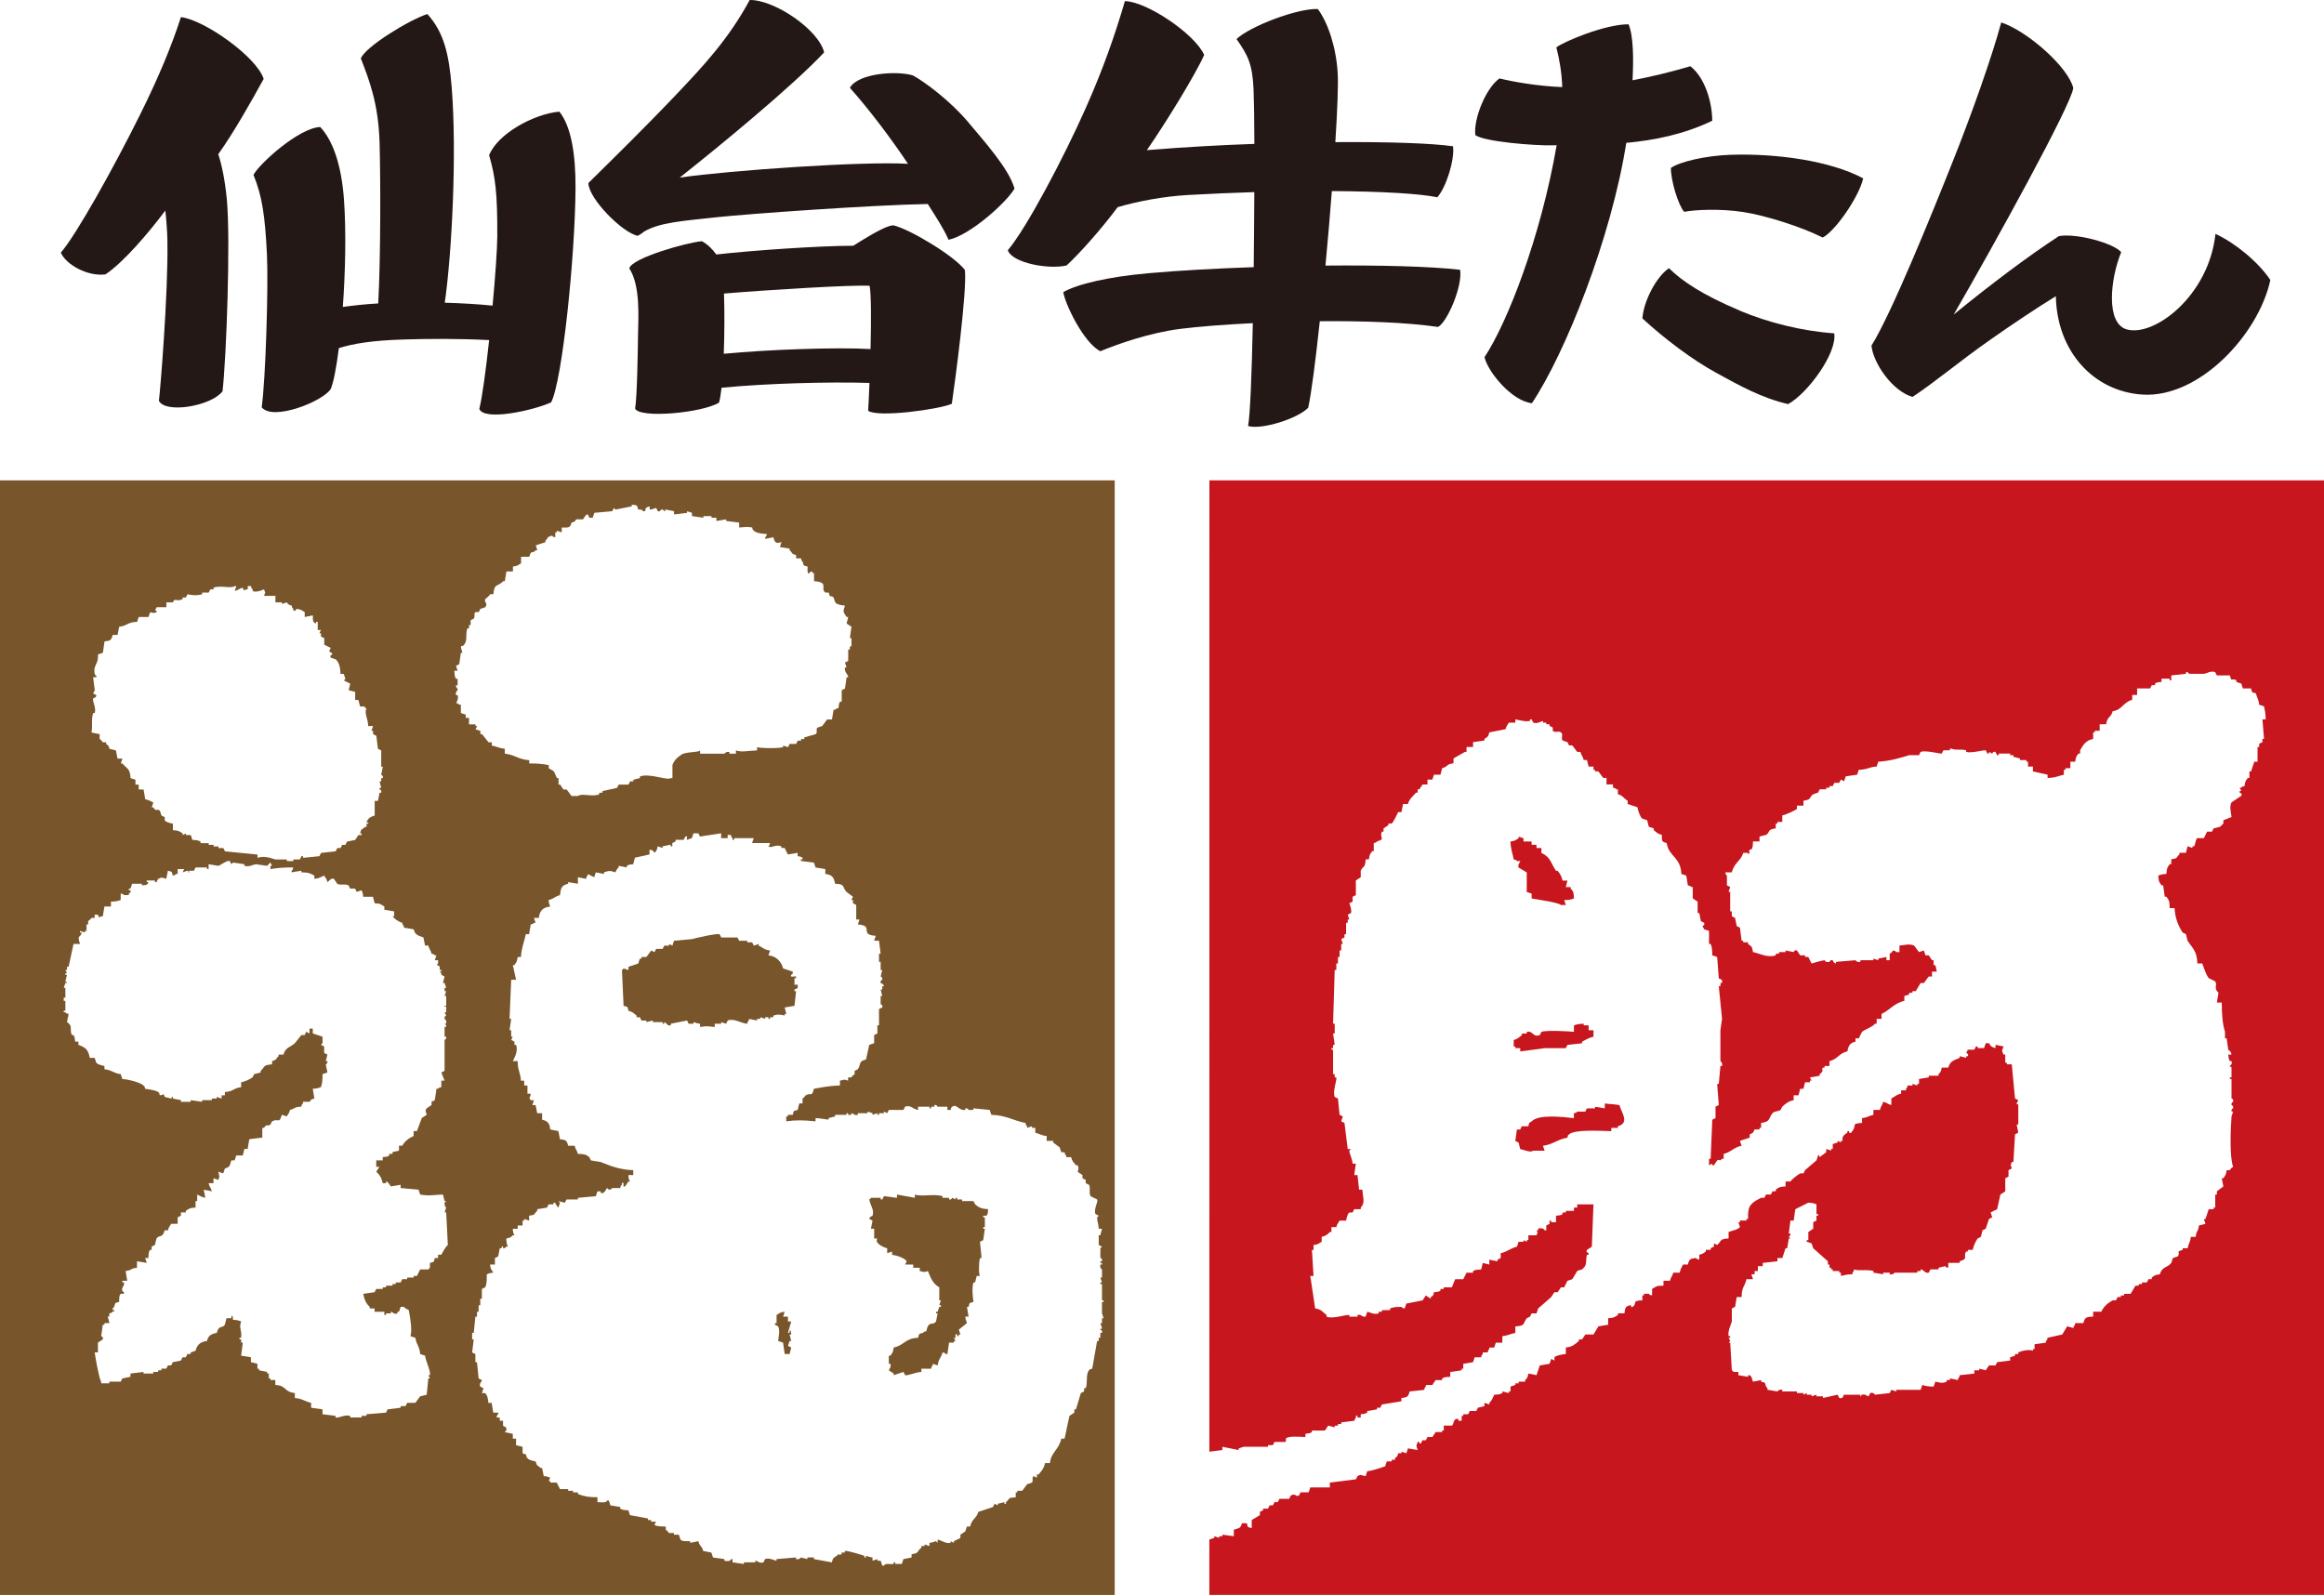
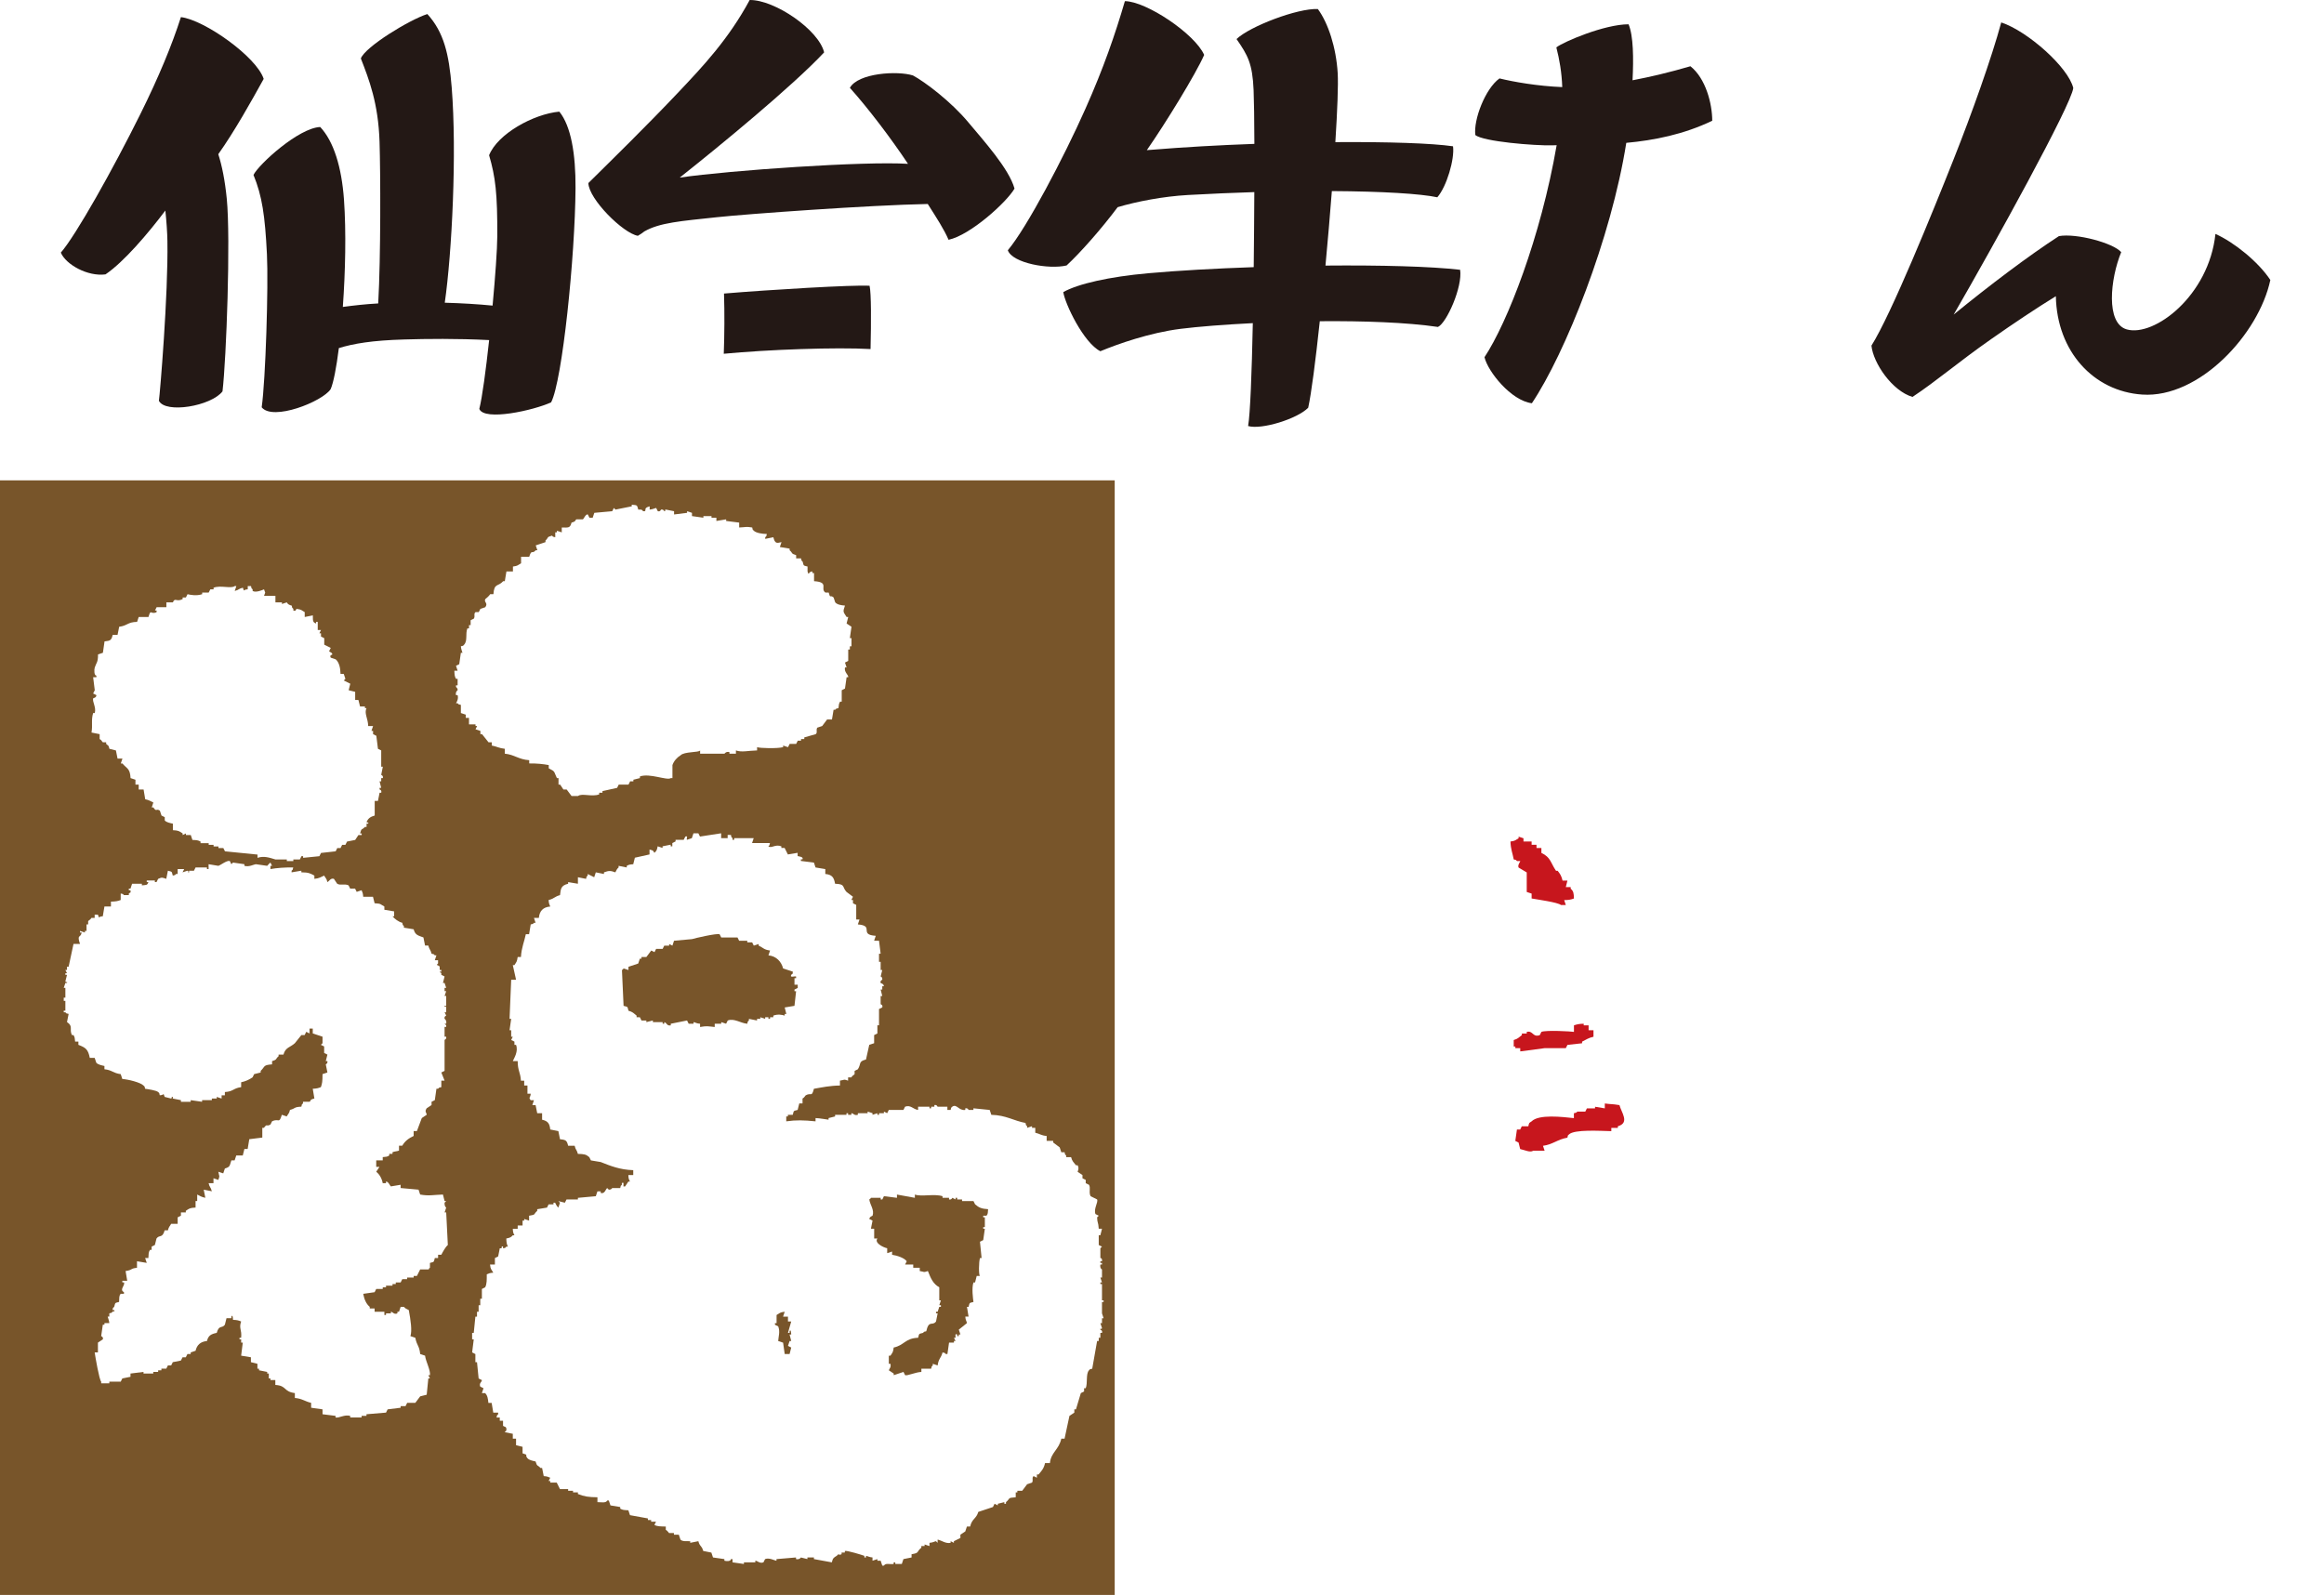
<svg xmlns="http://www.w3.org/2000/svg" id="b" viewBox="0 0 385.51 264.59">
  <g id="c">
    <path d="m251.91,138.8v.27c-.55.31-.49.43-1.35.54.04,1.3.35,1.92.54,2.97.54.16.23-.04.54.27h.54c.07.06-.49.65-.27,1.08.45.27.9.54,1.35.81v3.24c.27.09.54.18.81.27v.81c.93.17,4.37.64,4.86,1.08h.81c-.09-.27-.18-.54-.27-.81.77-.01,1.16-.09,1.62-.27-.03-.89-.07-1.21-.54-1.62v-.27h-.81c.09-.36.18-.72.27-1.08h-.81c-.17-.76-.41-1.12-.81-1.62h-.27c-.9-1.3-.87-2.25-2.43-2.97v-.81h-.81v-.54h-.81v-.54h-1.35v-.54c-.27-.09-.54-.18-.81-.27Z" style="fill:#c7161d; fill-rule:evenodd; stroke-width:0px;" />
    <path d="m251.37,173.89h.81v.54c1.35-.18,2.7-.36,4.05-.54h3.51c.09-.18.18-.36.27-.54.81-.09,1.62-.18,2.43-.27v-.27c.73-.35,1.05-.63,1.89-.81v-1.08h-.81v-.81h-.81v-.27c-.77.01-1.16.1-1.62.27v1.08c-.45-.08-4.61-.32-5.4,0-.09.18-.18.36-.27.54-1.19.43-1.09-.8-2.16-.54v.27h-.81v.27c-.51.37-.63.61-1.35.81v1.08h.27v.27Z" style="fill:#c7161d; fill-rule:evenodd; stroke-width:0px;" />
    <path d="m260.27,188.2c.9-.86,5.16-.58,7.02-.54v-.54h1.08v-.27c2.03-.57.58-2.29.27-3.51-1.35-.22-1.22-.11-2.43-.27v.81c-.54-.09-1.08-.18-1.62-.27v.27h-1.35l-.27.54h-1.35s.03.17-.54.27v.81c-1.9-.2-5.82-.68-7.02.54-.45.31-.38.16-.54.81h-1.08l-.27.54h-.54c-.09.63-.18,1.26-.27,1.89l.54.27c.09.36.18.72.27,1.08.78.17,1.7.63,2.16.27h1.89l-.27-.81c1.6-.2,2.41-1.07,4.05-1.35.16-.54-.04-.23.27-.54Z" style="fill:#c7161d; fill-rule:evenodd; stroke-width:0px;" />
-     <path d="m200.61,79.69h184.91v184.91h-184.91v-9.19c.28-.09.55-.18.82-.27v-.27c.27.09.54.18.81.27v-.27h.54v-.27c.63.09,1.26.18,1.89.27v-1.08c.83-.31,1.08-.13,1.35-1.08h.81c.2.75.07.6.81.81v-1.35c.45-.27.9-.54,1.35-.81v-.54c.18-.09.36-.18.54-.27v-.27h.81c.09-.18.18-.36.27-.54h.54c.09-.18.18-.36.27-.54h.54l.27-.54h1.62c.09-.18.18-.36.27-.54.85-.47.71.25,1.35,0l.27-.54h1.35c.09-.27.18-.54.27-.81h3.24v-.81c1.44-.18,2.88-.36,4.32-.54.09-.18.18-.36.27-.54.7-.37.64-.06,1.35,0l.27-.81c.87-.04,2.97-.81,2.97-.81.09-.27.18-.54.27-.81h.81v-.27h.54v-.27c.4-.36.37-.13.54-.81h.54v-.27c.27.09.54.18.81.27.09-.27.18-.54.27-.81.54.09,1.08.18,1.62.27-.29-.8-.28-.56,0-1.35h.27v.27c.43.06.34-.42.54-.54h.54c.09-.18.18-.36.27-.54h.81l.54-.81h1.08v-.27h.27v-.81h1.35c.36-.19.18-1.34,1.08-1.08v.27h.54v-.81h.27v-.27h.81l.27-.54h1.08c.09-.18.18-.36.27-.54.36-.09.72-.18,1.08-.27v-.54c.27.09.54.18.81.27v-.27c.38-.32.6-.87.81-1.35.7-.02.94-.05,1.35-.27v-.27c.36.09.72.18,1.08.27v-.27h.27v-.81c.27-.09.54-.18.81-.27v-.27h.54v-.27h1.08v-.27c.37-.31.41-.49.54-1.08.45.09.9.18,1.35.27.18-.54.36-1.08.54-1.62.54-.09,1.08-.18,1.62-.27.09-.27.18-.54.27-.81.18.09.36.18.54.27v-.54c.34-.32,1.26-.48,1.89-.54v-1.08c1.14-.12,1.49-.53,2.16-1.08v-.27h.54c.18-.27.36-.54.54-.81h1.35c.27-.45.54-.9.81-1.35.54-.09,1.08-.18,1.62-.27v-1.08c.99-.06,1.05-.17,1.62-.54v-.27h1.08c.09-.92.2-1.24,1.08-1.35.08.09-.05.47.27.27.85-.52-.27-1.02,1.62-1.08v-.81h.27v-.27h.81c.31.31,0,.11.54.27v-1.08c.84-.44.48-.51,1.89-.54v-.81h1.08c.18-.74.35-.62.54-1.35h1.08c.12-.65.31-.85.54-1.35h.81c.2-.87.37-.98,1.35-1.08.31.31,0,.11.54.27v-.81c.62-.15.66-.23,1.08-.54v-.27h.81v-.27c.18-.09.36-.18.54-.27v-.54c.18.09.36.18.54.27.79-.68.31-1.01,1.89-1.08v-1.08c.6-.23,1.51-.35,1.89-.81-.09-.27-.18-.54-.27-.81h.27v-.27h1.08v-.27h.27c-.03-1.06.02-1.93.54-2.43.38-.46,1.09-.8,1.62-1.08h.54l.27-.54h.81c.09-.18.18-.36.27-.54h.54v-.27c.53-.41.66-.48,1.62-.54v-.81h.81c.28-.42,1.18-1.09,1.62-1.35h.54c.09-.18.18-.36.27-.54.63-.54,1.26-1.08,1.89-1.62.09-.27.18-.54.27-.81.32-.21.14.23.27.27.36-.27.72-.54,1.08-.81v-.54l.81.27v-.27h.27v-.81l.81-.27v-.27c.18.09.36.18.54.27v-.27h.27v-.54c.19-.44.42-.57.81-.81v-.27h.27v.27c.53.11.34-.09.54-.27.82-.92-.31-1.25,1.62-1.35v-.81c.96-.08,1.07-.36,1.89-.54v-.81h1.08c.17-.74.35-.62.54-1.35.74.17.61.35,1.35.54v-1.08c.6-.32.81-.63,1.62-.81v-.54h.81v-.27c.31-.31.11,0,.27-.54h.81v-.27c.27.09.54.18.81.27v-.27h.27v-.81c.54-.09,1.08-.18,1.62-.27v-.27h1.62v-.27c.37-.31.41-.49.54-1.08h1.08c.29-1.09.94-1.2,1.89-1.62v-.27c.36.09.72.18,1.08.27v-.27h.27c.21-.4-.27-.54-.27-.54.09-.18.18-.36.27-.54h1.08l.27-.54h.27v.27h1.08c.09-.27.18-.54.27-.81h.54c.31.53.38.63,1.08.81v-.54c.45.09.9.18,1.35.27-.25.69-.39.63,0,1.35h.27v1.35h.27v.27h.81c.18,1.89.36,3.78.54,5.67l.54.27-.27.54c.02.38.17-.1.27.27v3.24h-.27c.09.45.18.9.27,1.35l-.54.27c-.09,1.53-.18,3.06-.27,4.59h-.27c-.3.7-.12.55,0,1.08l-.54.27v1.08c-.18.09-.36.18-.54.27v2.16c-.27.18-.54.36-.81.54-.18.81-.36,1.62-.54,2.43-.36.18-.72.36-1.08.54.09.27.18.54.27.81l-.54.27c-.18.54-.36,1.08-.54,1.62l-.54.27c-.09.36-.18.72-.27,1.08l-.54.27c-.39.6-.64,1.14-.81,1.89h-.81v.27h-.27c-.58.86.46,1.18-1.08,1.62v.27h-1.89v.81c-.54-.16-.23.03-.54-.27-.36.09-.72.18-1.08.27v.27h-1.35l-.27.54c-.64.19-.86-.56-1.35-.54v.27h-.54v.27h-3.78s-.22.39-.81.27v-.27h-1.08v.27c-.54-.09-1.08-.18-1.62-.27v-.27c-1.07-.32-2.44.04-3.24-.27v.27c-.31.31-.11,0-.27.54-.9,0-1.22.14-1.89.27v-.54h-.27v-.27h-1.08v-.27h-.27v-.27h-.27v-.54h-.27v-.54c-.81-.72-1.62-1.44-2.43-2.16-.09-.27-.18-.54-.27-.81-.27-.09-.54-.18-.81-.27v-.27h.27v-1.35c.27-.18.54-.36.81-.54v-1.08l.54-.27v-.81h.27v-.27h-.27v-1.62c-.43-.16-.64-.24-1.35-.27-.72.36-1.44.72-2.16,1.08-.09.63-.18,1.26-.27,1.89h-.54c-.09.72-.18,1.44-.27,2.16h.27v.27l-.27.27.27.27h-.27c-.09.54-.18,1.08-.27,1.62h-.27c-.18.54-.36,1.08-.54,1.62h-.81v.54c-.81.09-1.62.18-2.43.27v.54h-.81v.81h-.54v.54h-.54c.09.27.18.54.27.81h-1.08c-.28,1.29-.78,1.17-.81,2.97h-.81c-.09.54-.18,1.08-.27,1.62-.18.09-.36.18-.54.27v2.16c-.15.52-.7,1.61-.54,2.43h.27v.27h-.27c.09.18.18.36.27.54l-.27.27h.27c.09,1.53.18,3.06.27,4.59.31.23.04-.03.27.27h.81v.54c.54.09,1.08.18,1.62.27v-.27h.27l.27.27.27.81c.45-.09.9-.18,1.35-.27v.27c.75.19.6.07.81.81.31.31.11,0,.27.54.54.09,1.08.18,1.62.27,0,0,.26-.4.81-.27v.27h2.43v.27h1.08v.27c.18-.09.36-.18.54-.27v.27h.81v.27l.81-.27v.27h1.08v.27c.81-.18,1.62-.36,2.43-.54.09.18.18.36.27.54.75.2.6-.45.81-.54h2.7v.27c.38.06-.1-.19.27-.27.64-.14.7.21,1.08.27l.27-.54c.54-.19.81.27.81.27.81-.09,1.62-.18,2.43-.27l.27-.54c.27.09.54.18.81.27v-.27h4.05c.09-.27.18-.54.27-.81.5.19,1.05.27,1.89.27.09-.27.18-.54.27-.81.74.12,1.04.35,1.89,0v-.27h.54v-.27c.45.09.9.18,1.35.27v-.27c.31-.31.11,0,.27-.54l2.43-.27v-.54h.81v-.27c.36.09.72.18,1.08.27.18-.27.36-.54.54-.81h1.08c.09-.18.18-.36.27-.54.72-.09,1.44-.18,2.16-.27v-.54c.27-.09.54-.18.81-.27v-.27h.54v-.27c.72-.33,1.98-.53,2.43-.27v-.27h.27v-.81c.63-.09,1.26-.18,1.89-.27v-.27c.31-.31.11,0,.27-.54.81-.18,1.62-.36,2.43-.54.27-.45.54-.9.81-1.35.36.09.72.18,1.08.27v-.27c.31-.31.11,0,.27-.54h1.35c.22-.95.48-1.05,1.62-1.08v-.81h1.35c.44-.93,1.03-1.4,1.89-1.89h.54c.09-.18.18-.36.27-.54h.54v-.27h.54v-.27h1.08c.27-.45.54-.9.81-1.35h.54v-.27h.54v-.27h.81c.09-.18.18-.36.27-.54h.54v-.27c.48-.37.54-.43,1.35-.54.34-1.31,1.25-1.05,1.89-1.89.09-.27.18-.54.27-.81.27-.09.54-.18.81-.27.54-.78-.49-.7.81-1.08v-.27h.81c.17-.83.43-.93.54-1.89h.81c.13-1.17.38-.71.54-1.89.36-.09.72-.18,1.08-.27-.09-.27-.18-.54-.27-.81h.27c.18-.54.36-1.08.54-1.62h.81v-.27h.27v-2.16h.27v-.54c.36-.27.72-.54,1.08-.81-.09-.45-.18-.9-.27-1.35h.27c.32-.54.43-.49.54-1.35h.54c.22-.36.19-.32.54-.54-.61-1.7-.42-6.12-.27-8.37.09-.27.18-.54.27-.81h-.27c-.05-.47.27-.54.27-.54.07-.46-.27-.54-.27-.54-.07-.44.27-.54.27-.54.08-.56-.27-.54-.27-.54v-3.24h-.27v-.27h.27v-1.62c-.08-.37-.32.11-.27-.27,0,0,.47-.3.27-.81h-.27c-.21-.39-.2-.46-.27-1.08h.54c-.19-.81-.44-.6-.54-.81-.09-.63-.18-1.26-.27-1.89h-.27v-1.08c-.44-1.37-.52-2.97-.54-4.86h-.81c.09-.54.18-1.08.27-1.62-.87-.8-.13-1.16-.54-1.89-.36-.18-.72-.36-1.08-.54-.51-.67-.75-1.63-1.08-2.43h-.81c-.02-2.05-.86-2.58-1.62-3.78-.09-.36-.18-.72-.27-1.08-.18-.09-.36-.18-.54-.27-.74-1.12-1.24-2.34-1.35-4.05h-.81c-.03-1.21-.06-1.21-.54-1.89h-.27c-.09-.63-.18-1.26-.27-1.89h-.27c-.45-.66-.45-.52-.54-1.62.44-.16.64-.24,1.35-.27.05-.99.16-1.05.54-1.62h.27v-.81c1.24-.18.66-.25,1.35-.81v-.27h1.08c.09-.36.18-.72.27-1.08.27.09.54.18.81.27v-.27h.27c.21-.25.22-1.15.54-1.35h1.08c.18-.36.36-.72.54-1.08h.81c.09-.18.18-.36.27-.54.36-.09.72-.18,1.08-.27l.54-.54v-.54c.45-.18.9-.36,1.35-.54-.06-.73-.4-1.71,0-2.43.54-.36,1.08-.72,1.62-1.08.22-.46-.19-.42-.27-.54v-.27h.27c-.09-.18-.18-.36-.27-.54h.27c.31-.31,0-.11.54-.27.1-.84.2-.84.54-1.35h.27v-1.08h.27c.18-.54.36-1.08.54-1.62h.54v-2.43h.27v-.54l.54-.27v-.54h.27l-.27-3.24h.54c0-.97-.14-1.46-.27-2.16l-.81-.27c-.09-.95-.35-1.07-.54-1.89-.74-.19-.6-.08-.81-.81h-1.35c-.09-.27-.18-.54-.27-.81-.27-.09-.54-.18-.81-.27v-.27c-.85-.48-.73.46-1.08-.81h-2.16c-.09-.18-.18-.36-.27-.54-.76-.3-1.35.23-1.89.27h-2.43c-.07-.01-.09-.34-.54-.27v.27c-.81.09-1.62.18-2.43.27v.81h-.27v-.27h-1.35v.54c-.61.08-.71.02-1.08.27v.27h-.54c-.09.18-.18.36-.27.54h-2.16v1.08h-.81v.81c-1.49.38-1.64,1.66-3.24,1.89-.31,1.16-.89.79-1.08,2.16h-1.08v1.08h-.81v.27h-.27v1.08c-1.21.24-1.65.99-2.16,1.89v.54h-.27c-.36.48-.45.53-.54,1.35h-.81v1.08h-.81v.27h-.27v.81c-.98.21-1.34.52-2.7.54v-.54c-.81-.18-1.62-.36-2.43-.54v-.81h-.81v-.81h-.27v-.27h-1.08v-.27c-.36-.09-.72-.18-1.08-.27v-.27h-.54v-.27h-1.89v.27h-.27c-.09-.18-.18-.36-.27-.54-.4-.13-.54.27-.54.27l-.54-.27v.27h-.27c-.09-.18-.18-.36-.27-.54-.26-.08-2.35.52-3.24.27v-.27c-.87-.25-1.85.05-2.43-.27h-.27v.27h-1.08c-.09.18-.18.36-.27.54-.24.08-2.72-.6-3.51-.27-.09.18-.18.36-.27.54h-1.62c-1.52.47-3.2.97-5.13,1.08-.09.27-.18.54-.27.81-1.34.07-1.44.5-2.97.54-.09.27-.18.54-.27.81-.63.09-1.26.18-1.89.27-.09.27-.18.54-.27.81-.18-.09-.36-.18-.54-.27-.09.18-.18.36-.27.54h-.81c-.09.18-.18.36-.27.54h-.54v.27h-.54v.27h-1.08c-.09.18-.18.36-.27.54l-.81.27c-.79.56-.12.85-1.62,1.08v.81h-1.08v.54c-.11.18-1.95,1.03-2.43,1.08v1.08h-.81v.27h-.27v.81c-1.51.17-.87.65-1.62,1.08-.07.04-.93.2-1.08.27v.81h-1.08c-.02.68-.02.96-.27,1.35h-.27c-.3.53.27.31-.27.81v-.27h-.81c-.34,1.29-1.52,1.67-1.89,3.24h-1.08c.1.58.27.52.27.54v1.62c.18.09.36.18.54.27-.09.27-.18.54-.27.81h.27v3.24h.27v.81c.18.09.36.18.54.27.09.45.18.9.27,1.35.18.09.36.18.54.27.09.72.18,1.44.27,2.16h.27v.27h.81v.27c.58.47.66.36.81,1.35.98.17,2.4,1.01,3.78.54v-.27h.54v-.27h1.08v-.27c.45.09.9.18,1.35.27,0,0,.12-.42.54-.27.18.27.36.54.54.81h.81v.27h.54c.18.36.36.72.54,1.08.44-.15,1.7-.48,2.16-.54.16.09.02.41.81.27.04,0,.1-.38.54-.27,0,0,.12.48.54.54v-.27c1.08-.09,2.16-.18,3.24-.27,0,0,.23.4.81.27v-.27h2.16v-.27l.81.27v-.27c.45-.09.9-.18,1.35-.27v.54h.54v-1.08c.36-.22.32-.19.54-.54.54.15.23-.03.54.27h.54v-1.08c.65-.04,1.69-.36,2.43,0,.27.36.54.72.81,1.08.27-.09.54-.18.81-.27.09.27.18.54.27.81h.54c.18.27.36.54.54.81h.27v.81h.27c.17.41.13.74.27,1.08h-.81v.81h-.54c-.27.36-.54.72-.81,1.08h-.54c-.27.45-.54.9-.81,1.35h-.54v.27h-.54v.27c-.27.09-.54.18-.81.27v.81c-1.63.32-2.39,1.51-3.78,2.16v.81h-.81v.81h-.27c-.52.61-1.52.85-2.16,1.35-.18.36-.36.72-.54,1.08h-.54v.54c-.92.22-1.17.69-1.35,1.62-1.4.3-1.57,1.29-2.97,1.62v.81h-.81v.27h-.27c-.42.56.39.35-.54,1.08v.27c-.54.09-1.08.18-1.62.27.09.18.18.36.27.54h-.27v.27h-.81c-.09.36-.18.72-.27,1.08h-.54c-.09.36-.18.72-.27,1.08h-.81v.81c-.88.19-1.34.57-1.89,1.08l-.27.54c-.36.25-1.06.19-1.35.54-.73.9-.27,1.39-1.89,1.62v.81h-.27v.27h-.81c-.09.18-.18.36-.27.54-.18.09-.36.18-.54.27v.54c-.54.18-1.08.36-1.62.54.09.27.18.54.27.81-1.29.26-1.73,1.06-2.97,1.35v.81h-.27c-.5.57-.26-.03-.81.27-.18.27-.36.54-.54.81h-.27v-.27c-.18.09-.36.18-.54.27v-1.08h.27c.09-2.16.18-4.32.27-6.48.18-.09.36-.18.54-.27v-1.89c.18-.09.36-.18.54-.27-.09-1.17-.18-2.34-.27-3.51h.27c.09-.99.18-1.98.27-2.97h.27c.13-.58-.27-.81-.27-.81v-5.13l.27-1.89c-.18-1.8-.36-3.6-.54-5.4h.27v-.54h.27c.13-.81-.44-.56-.54-.81-.09-1.17-.18-2.34-.27-3.51-.27-.09-.54-.18-.81-.27-.02-.85-.02-1.29-.27-1.89h-.27v-2.16c-.27-.09-.54-.18-.81-.27-.09-.18-.18-.36-.27-.54,0,0,.43-.15.27-.54-.18-.09-.36-.18-.54-.27l-.27-1.35h-.27v-1.89c-.27-.18-.54-.36-.81-.54v-1.89h-.27c-.31-.31,0-.11-.54-.27l-.27-1.62c-.27-.09-.54-.18-.81-.27-.11-2.85-2.1-2.85-2.43-5.13-.87-.22-.79-.32-.81-1.35-.7-.17-.89-.42-1.35-.81v-.27l-.81-.27c-.09-.36-.18-.72-.27-1.08l-.81-.27c-.4-.34-.69-1.3-.81-1.89-.54-.18-1.08-.36-1.62-.54v-.54c-.67-.39-.75-.85-1.62-1.08v-.81h-.27c-.31-.31,0-.11-.54-.27v-.54h-1.08v-1.08h-.54c-.27-.36-.54-.72-.81-1.08h-.54v-.27h-.27v-.54h-.81c-.09-.36-.18-.72-.27-1.08h-.54c-.17-.74-.35-.61-.54-1.35h-.54c-.27-.36-.54-.72-.81-1.08h-.54c-.09-.18-.18-.36-.27-.54-.27-.09-.54-.18-.81-.27-.3-.49.18-1.04-.27-1.35-.46-.31-1,.13-1.35-.27v-.54c-.18-.09-.36-.18-.54-.27v-.27h-.54v-.27h-.54v-.27c-.33.03-.95.53-1.62.27-.09-.18-.18-.36-.27-.54h-.27v.27c-1.01.14-1.73-.15-2.43-.27v.54h-1.08c-.25.49-.37.43-.54,1.08-.9.18-1.8.36-2.7.54-.17.71-.29.77-.81,1.08v.27c-.63.09-1.26.18-1.89.27v.81h-1.08v.81h-.27c-.63.36-1.26.72-1.89,1.08v.81c-1.3.15-.79.51-1.89.81-.09.36-.18.72-.27,1.08h-1.08c-.09.27-.18.54-.27.81h-.81v.81h-.81c-.18.27-.36.54-.54.81h-.27v.54h-.27c-.52.62-1.11,1.01-1.35,1.89h-.81l-.27,1.35h-.54c-.19.38-.78,1.66-1.08,1.89h-.54v.27c-.27.18-.54.36-.81.54v.54h-.27c-.49,1.16.73,1.14-.81,1.62-.31.31,0,.11-.54.27v1.35h-.27c-.34.52-.42.51-.54,1.35h-.54c-.06,1.55-.42,1-.81,1.89v1.08c-.27.18-.54.36-.81.54v2.43c-.18.09-.36.18-.54.27v.81l-.54.27s.46,1.16.27,1.62l-.54.27c.09.27.18.54.27.81h-.27v.54h-.27v1.89h-.27v.54c-.18.09-.36.18-.54.27.09.27.18.54.27.81h-.27v1.08h-.27v1.08h-.27v1.08h-.27v1.08h-.27c-.09,2.97-.18,5.94-.27,8.91h.27v1.62h-.27c.09.63.18,1.26.27,1.89h-.27v.54h-.27v.27h.27v4.05h.27v.54h.27c.12.45-.65,2.34-.27,3.24.18.09.36.18.54.27.09.9.18,1.8.27,2.7l.54.27c-.09.27-.18.54-.27.81.18.09.36.18.54.27.18,1.44.36,2.88.54,4.32h.54l-.27.27c-.07.36.48,1.27.54,2.16h.54c-.09.63-.18,1.26-.27,1.89h.54c.09.81.18,1.62.27,2.43h.54c.07,1.31.52,2.19-.27,2.97v.27h-1.08l-.27.54h-.54c-.32.25-.44.87-.54,1.35h-1.08c-.25.49-.37.42-.54,1.08h-.81v.81h-.27c-.34.42-.72.65-1.35.81v.81c-.56.29-.48.43-1.35.54v.81h-.27c.09,1.44.18,2.88.27,4.32h-.54c.27,1.8.54,3.6.81,5.4,1.11.15,1.18.58,1.89,1.08v.27c.89.45,3.25-.37,3.78-.27v.27h1.35v-.27c.64-.17.73.31,1.08.27h.27c.09-.27.18-.54.27-.81.37.05,1.17.54,1.89.27v-.27h.54v-.27h1.35v-.27c.59-.26,1.05-.25,1.89-.27.31.31,0,.11.54.27.09-.27.18-.54.27-.81.9-.18,1.8-.36,2.7-.54.18-.27.36-.54.54-.81l.81.54v-.27c.46-.3.37-.17.54-.81.61-.07.71-.03,1.08-.27v-.27h.54v-.27h1.35c.18-.45.36-.9.54-1.35h1.35c.18-.36.36-.72.54-1.08h1.08v-.27c.41-.25.66-.22,1.35-.27.09-.36.18-.72.27-1.08.36.09.72.18,1.08.27v-.81c.45.09.9.18,1.35.27v-.27c.18-.09.36-.18.54-.27v-.81c1.11-.22,1.6-.83,2.7-1.08l.27-.81h.81v-.27c.18.09.36.18.54.27v-.27h.27v-.81h1.35c.19-.57.28-.24,0-.81h.27v-.27c.34-.19,1.06-.04,1.08.27h.27v-.81c.18-.09.36-.18.54-.27v-.54h.27v.27h.81v-1.08c.61-.07.71-.03,1.08-.27v-.27h.54v-.27h1.35v-.54h.54v-.54h2.7l-.27,7.02c-.27.18-.54.36-.81.54-.21.47.17.41.27.54v.27h-.27c-.26,1.01.05,1.57-.54,2.16-.46.54-.65.23-1.08.54-.27.45-.54.9-.81,1.35l-.81.27c-.18.36-.36.72-.54,1.08h-.54c-.18.27-.36.54-.54.81h-.54c-.18.27-.36.54-.54.81-.72.63-1.44,1.26-2.16,1.89l-.27.81h-.81c-.09.18-.18.36-.27.54l-.54.27c-.72.97-.17,1.23-1.89,1.35v1.08c-.85.16-1.2.44-2.16.54v1.08h-1.08l-.27.81h-.81v.27c-.31.31-.11,0-.27.54h-.81v.27c-.31.31-.11,0-.27.54h-1.08l-.27.81c-.54.09-1.08.18-1.62.27v.81h-.27v.27c-.63.09-1.26.18-1.89.27v.81c-.69.02-.95.03-1.35.27v.27h-1.08c-.18.27-.36.54-.54.81h-1.08v.27c-.31.31-.11,0-.27.54-.81.09-1.62.18-2.43.27-.2.87-.37.98-1.35,1.08v.54c-1.08.18-2.16.36-3.24.54l-.27.54h-.54v.27c-.54.09-1.08.18-1.62.27v.27c-.39.23-.47.18-1.08.27v.54h-.54v-.27c-.27-.27-.27.27-.27.27l-.27.54c-.72.09-1.44.18-2.16.27v.27h-.54v.27h-.54v.27c-.36-.09-.72-.18-1.08-.27-.18.27-.36.54-.54.81h-2.16v.27c-.39.22-.46.19-1.08.27v.54c-.81-.04-2.92-.23-3.24.27v.54h-1.89c-.09.18-.18.36-.27.54h-.81v.27h-4.05c-.27.09-.54.18-.81.27v.27c-.9-.18-1.8-.36-2.7-.54v.54c-.72.09-1.44.18-2.16.27V79.69Z" style="fill:#c7161d; fill-rule:evenodd; stroke-width:0px;" />
    <path d="m130.17,168.49v-.27h.27c-.09-.36-.18-.72-.27-1.08l1.62-.27c.09-.81.18-1.62.27-2.43h-.27v-.27c.18-.09.36-.18.54-.27v-.54h-.54v-1.08h.27v-.27c-.15-.13-1.09.26-.81-.27.14-.26.25.06.27-.54-.54-.18-1.08-.36-1.62-.54-.26-1.08-1.12-2.06-2.43-2.16.09-.27.18-.54.27-.81-1.05-.14-1.04-.41-1.89-.81v-.27c-.27.09-.54.18-.81.27-.09-.18-.18-.36-.27-.54h-.81v-.27h-1.35c-.09-.18-.18-.36-.27-.54h-2.7c-.09-.18-.18-.36-.27-.54-.49-.19-4.16.67-4.59.81-.99.09-1.98.18-2.97.27-.09.27-.18.54-.27.81-.18-.09-.36-.18-.54-.27v.27h-.81c-.09.18-.18.36-.27.54h-1.08c-.09.18-.18.36-.27.54-.18-.09-.36-.18-.54-.27-.27.36-.54.72-.81,1.08h-.81v.27h-.27c-.09.27-.18.54-.27.81-.54.18-1.08.36-1.62.54v.54c-.27-.09-.54-.18-.81-.27-.23.3.04.04-.27.27.09,1.98.18,3.96.27,5.94.74.21.62.06.81.81.7.19.87.42,1.35.81v.27h.54c.09.18.18.36.27.54h.81v.27c.36-.09.72-.18,1.08-.27v.27h1.62v.27h.27v-.27c.47.14.4.66,1.08.54v-.27c.9-.18,1.8-.36,2.7-.54.09.18.18.36.27.54h.81v-.27c.22,0,.45.24,1.08.27v.54c1.14-.2,1.23-.12,2.43,0v-.54h1.08v-.27c.27.09.54.18.81.27.09-.18.18-.36.27-.54,1.04-.42,2.18.47,3.24.54.16-.54-.04-.23.27-.54v-.27c.45.09.9.18,1.35.27v-.27h.54v-.27c.27.09.54.18.81.27v-.27h.54v.27h.27v-.27h.54v-.27c.76-.28,1.46-.14,1.89,0Z" style="fill:#78552a; fill-rule:evenodd; stroke-width:0px;" />
    <path d="m161.48,199.26h-1.89v-.27h-.81v-.27h-.27v.27c-.18-.09-.36-.18-.54-.27,0,0-.13.37-.54.27v-.27h-1.08v-.27c-1.42-.44-3.45.13-4.59-.27v.54l-2.97-.54v.54c-.72-.09-1.44-.18-2.16-.27l-.27.54h-.27v-.27h-1.62c-.23.3.04.04-.27.27.11.9.88,1.72.54,2.7-.01.04-.47.12-.54.54.18.09.36.18.54.27-.09.45-.18.9-.27,1.35h.54v1.62h.54c-.55.69.84,1.44,1.62,1.62v.81c.27-.09.54-.18.81-.27v.54c.82.12,2.04.52,2.43,1.08l-.27.54h1.35v.54h1.08v.54c.94.15.51.27,1.35,0,.48,1.19.83,2.1,1.89,2.7v2.16h.27c-.09.27-.18.54-.27.81h.27v.27h-.27c-.09.27-.18.54-.27.81h-.27v.27h.27c-.09.45-.18.9-.27,1.35-.61.82-1.18-.33-1.62,1.62-.54.16-.23-.04-.54.27-.73.2-.61.06-.81.81-2.17.08-2.29,1.25-4.05,1.62-.11.85-.2.82-.54,1.35h-.27v1.35h.27c.12.62-.15.72-.27,1.08.27.18.54.36.81.54v.27l1.62-.54c.09.18.18.36.27.54.4.13,1.72-.5,2.7-.54v-.54h1.62c.16-.54-.04-.23.27-.54v-.27c.27.09.54.18.81.27.14-1.15.58-1.21.81-2.16.54.16.23-.04.54.27h.27c.09-.63.18-1.26.27-1.89h.81v-.27h.27c-.09-.18-.18-.36-.27-.54h.27c.04-.15-.18-.8.27-.54v.27h.27v-.27h.27l-.27-.81c.45-.36.9-.72,1.35-1.08-.07-.4-.24-.44-.27-1.08h.54c-.09-.54-.18-1.08-.27-1.62h.27c.21-.73.06-.61.81-.81-.07-.5-.32-2.32,0-3.24h.27c.09-.36.18-.72.27-1.08h.54c-.23-.11-.2-2.32,0-2.97h.27c-.09-.9-.18-1.8-.27-2.7.18-.09.36-.18.54-.27.09-.63.18-1.26.27-1.89h-.27v-.27h.27v-1.62h-.27v-.27h.54c.28-.3.21-.52.27-1.08-1.14-.07-1.54-.28-2.16-.81l-.27-.54Z" style="fill:#78552a; fill-rule:evenodd; stroke-width:0px;" />
    <path d="m130.71,219.24v-.81h-.81c.09-.27.18-.54.27-.81-.87.1-.79.24-1.35.54v1.35h-.27v.27c.18.09.36.18.54.27.35.88.04,1.67,0,2.43.27.09.54.18.81.27.09.63.18,1.26.27,1.89h.81c.09-.36.18-.72.27-1.08-.18-.09-.36-.18-.54-.27.09-.27.18-.54.27-.81h.27c-.09-.36-.18-.72-.27-1.08h.27s-.04-1.05-.27-.54v.27h-.27c.18-.63.36-1.26.54-1.89h-.54Z" style="fill:#78552a; fill-rule:evenodd; stroke-width:0px;" />
    <path d="m15.45,118.29h.27c.27-.95-.42-1.84-.27-2.43.02-.07.53-.06.54-.54-.18-.09-.36-.18-.54-.27.09-.18.18-.36.27-.54-.09-.72-.18-1.44-.27-2.16h.54v-.27c-.39.02-.39-.98-.27-1.35.26-.8.55-.81.54-2.16.27-.09.54-.18.81-.27.09-.63.18-1.26.27-1.89.98-.1,1.15-.21,1.35-1.08h.81c.09-.45.18-.9.27-1.35,1.38-.17,1.37-.78,2.97-.81.09-.27.18-.54.27-.81h1.62c.42-1.47.35-.31,1.35-.81v-.27h-.27c.09-.18.18-.36.27-.54h1.62v-.81h1.08c.36-.87.56,0,1.62-.54v-.27h.54c.09-.18.18-.36.27-.54.47.11,1.48.31,2.43,0v-.27h1.08c.09-.18.18-.36.27-.54h.54v-.27c1.19-.45,2.89.2,3.51-.27h.27c-.09.27-.18.54-.27.81.74-.19.61-.37,1.35-.54.3.8-.04.3.81.27v-.54h.54c.16.54-.04.23.27.54v.27c.55.33,1.66-.17,1.89-.27.25.82.27.25,0,1.08h1.89v1.08h1.08v.27c.27-.09.54-.18.81-.27.03.01.09.38.81.54.16.54-.04.23.27.54v.27c.5.17.38-.16.54-.27.87.11.79.24,1.35.54v.81c.45-.09.9-.18,1.35-.27.02.78-.08,1.16.54,1.35v-.27h.27v1.35h.54c-.09.18-.18.36-.27.54h.27v.54c.18.09.36.18.54.27v1.08c.36.18.72.36,1.08.54-.09.18-.18.36-.27.54.18.26.43.11.54.54-.1.1-.51.11-.27.54.27.09.54.18.81.27.57.47.79,1.41.81,2.43h.54c.09.27.18.54.27.81l-.27.27c.36.18.72.36,1.08.54-.09.36-.18.72-.27,1.08.36.09.72.18,1.08.27v1.35h.54c.09.36.18.72.27,1.08h.81v.27h.27c-.44.84.25,1.72.27,2.97h.81c-.09.27-.18.54-.27.81h.27v.54c.18.09.36.18.54.27.09.72.18,1.44.27,2.16.18.09.36.18.54.27v2.7h.27c-.09.45-.18.9-.27,1.35,0,.03.38.11.27.54h-.27v.54h-.27c.09.36.18.72.27,1.08h-.27v.27s.4.09.27.54h-.27c-.09.45-.18.9-.27,1.35h-.54v2.43c-.71.2-1.09.47-1.35,1.08.19.2.38-.09.27.27h-.27v.54h-.27c-.53.58-.55.1-.81,1.08h.27v.27h-.54c-.18.27-.36.54-.54.81-.45.09-.9.18-1.35.27-.09.18-.18.36-.27.54h-.54c-.09.18-.18.36-.27.54h-.54c-.09.18-.18.36-.27.54-.81.09-1.62.18-2.43.27-.09.18-.18.36-.27.54-.9.09-1.8.18-2.7.27v-.27h-.27c-.09.18-.18.36-.27.54h-1.08v.27h-1.08v-.27h-1.89c-1.05-.32-1.92-.62-2.97-.27v-.54c-1.8-.18-3.6-.36-5.4-.54-.09-.18-.18-.36-.27-.54h-.81v-.27h-.81v-.27h-.81v-.27h-1.35v-.27c-.41-.23-.65-.24-1.35-.27-.09-.27-.18-.54-.27-.81h-.81v-.27c-.18.09-.36.18-.54.27v-.27c-.57-.37-.63-.49-1.62-.54v-1.08c-.48-.1-1.09-.22-1.35-.54v-.54c-.18-.09-.36-.18-.54-.27-.09-.27-.18-.54-.27-.81-.63-.43-.53.3-1.08-.54h-.27c.09-.27.18-.54.27-.81-.5-.23-.7-.41-1.35-.54-.09-.54-.18-1.08-.27-1.62h-.81v-.81h-.54v-.81c-.27-.09-.54-.18-.81-.27-.09-1.66-.63-1.55-1.35-2.43h-.27c.09-.27.18-.54.27-.81h-.81l-.27-1.35c-.36-.09-.72-.18-1.08-.27-.17-.68-.14-.44-.54-.81v-.27h-.54c-.19-.13-.17-.35-.54-.54v-.81c-.45-.09-.9-.18-1.35-.27.22-1.26-.09-2.01.27-3.24Zm57.76,89.88h-.54v.54h-.54c-.21.73-.06.61-.81.81v.81c-.35.14.08.13-.27.27h-1.35c-.18.36-.36.72-.54,1.08h-.54v.27h-1.08v.27h-.81c-.09.18-.18.36-.27.54h-.81v.27h-.54v.27h-1.08v.27h-.54v.27h-1.08c-.09.18-.18.36-.27.54l-1.89.27c.17.91.49,1.67,1.08,2.16v.27h.81v.54h1.62v.54h.27v-.27h.81v-.27c.31.02.53.53,1.08.27v-.27h.27c.09-.27.18-.54.27-.81h.54c.23.27.46.38.81.54.31,1.66.57,3.41.27,4.32.27.09.54.18.81.27.27,1.38.67,1.28.81,2.7.27.09.54.18.81.27.1.93.93,2.41.81,3.24h-.27c.09.18.18.36.27.54h-.27c-.09.9-.18,1.8-.27,2.7-.15.06-1.01.23-1.08.27-.27.36-.54.72-.81,1.08h-1.35c-.09.18-.18.36-.27.54h-.81v.27c-.72.09-1.44.18-2.16.27-.09.18-.18.36-.27.54-1.08.09-2.16.18-3.24.27v.27h-.81v.27h-1.89v-.27c-.97-.26-1.81.39-2.43.27v-.27c-.72-.09-1.44-.18-2.16-.27v-.81c-.63-.09-1.26-.18-1.89-.27v-.81c-1.02-.23-1.51-.72-2.7-.81v-.81c-1.92-.24-1.31-1.24-3.24-1.35v-.81h-.81v-.27h-.27v-.81h-.27v-.27l-1.35-.27v-.27h-.27v-.81c-.36-.09-.72-.18-1.08-.27v-.81c-.54-.09-1.08-.18-1.62-.27.09-.72.18-1.44.27-2.16h-.27v-.54h-.27v-.27h.27c.14-1.38-.41-1.54,0-2.7-.43-.17-.64-.25-1.35-.27,0,0-.03-1.04-.27-.54v.27h-.81c-.09.36-.18.72-.27,1.08-.48.67-.97-.03-1.35,1.35-.93.19-1.4.43-1.62,1.35-1.09.11-1.67.66-1.89,1.62-.27.09-.54.18-.81.27v.27h-.54c-.09.18-.18.36-.27.54h-.54c-.09.18-.18.36-.27.54-.45.09-.9.18-1.35.27-.09.18-.18.36-.27.54h-.54l-.27.54h-.81v.27h-.54v.27h-.81v.27h-1.62v-.27c-.72.09-1.44.18-2.16.27v.54c-.45.09-.9.18-1.35.27-.09.18-.18.36-.27.54h-1.89v.27h-1.35v-.27c-.33-.35-.97-4.11-1.08-4.86h.54v-1.62c.27-.18.54-.36.81-.54.14-.39-.27-.54-.27-.54l.27-1.89h.27v-.27h.81c-.03-.46-.28-.99-.27-1.08h.27v-.54c.54-.16.23.04.54-.27.1-.12.45.07.27-.27h-.27c.09-.56.02-.25.27-.54.21-.73.06-.61.81-.81.05-.64-.04-1.01.27-1.35h.54v-.27c-.83-.43.23-1.08,0-1.62h-.27v-.27h.81c-.09-.54-.18-1.08-.27-1.62,1.18-.16.72-.41,1.89-.54v-1.08l1.62.27c-.09-.27-.18-.54-.27-.81h.54c.05-.68,0-.95.27-1.35h.27v-.54c.18-.09.36-.18.54-.27.09-.36.18-.72.27-1.08.51-.68.97.03,1.35-1.35h.54c.17-.66.28-.59.54-1.08h1.08v-1.08c.18-.09.36-.18.54-.27v-.54h.81v-.27c.57-.37.63-.49,1.62-.54v-1.08h.27v-1.08c.5.23.7.42,1.35.54-.09-.45-.18-.9-.27-1.35.45.09.9.18,1.35.27-.19-.74-.37-.61-.54-1.35h.81v-.81c.27.09.54.18.81.27.27-.85.15-.4,0-1.35.27.09.54.18.81.27.09-.27.18-.54.27-.81.95-.27.77-.52,1.08-1.35h.54c.09-.27.18-.54.27-.81h1.08c.09-.36.18-.72.27-1.08h.54c.09-.54.18-1.08.27-1.62.72-.09,1.44-.18,2.16-.27v-1.62h.27c.61-.79.31-.12,1.08-.54.09-.18.18-.36.27-.54,1.16-.57,1.14.51,1.62-1.08.27.09.54.18.81.27.26-.48.39-.42.54-1.08.98-.25.58-.48,1.89-.54.16-.54-.04-.23.27-.54v-.27h1.08c.27-.13-.04-.36.81-.54-.09-.54-.18-1.08-.27-1.62.71-.03.92-.11,1.35-.27.21-.61.27-.91.27-2.16.27-.09.54-.18.81-.27-.09-.45-.18-.9-.27-1.35,0-.03.35-.11.27-.54h-.27c.09-.36.18-.72.27-1.08-.18-.09-.36-.18-.54-.27v-1.08c-.18-.09-.36-.18-.54-.27l.27-.27v-1.08l-1.62-.54v-.81h-.54v.81c-.18-.09-.36-.18-.54-.27-.09.18-.18.36-.27.54h-.54c-.36.45-.72.9-1.08,1.35-.78.71-1.57.67-1.89,1.89h-.81v.27c-.57.47-.16.54-1.08.81v.54c-1.54.12-1.1.33-1.89,1.08v.27c-.36.09-.72.18-1.08.27-.09.18-.18.36-.27.54-.59.39-1.14.65-1.89.81v.81c-1.32.17-1.28.74-2.7.81v.54h-.54v.54c-.27-.09-.54-.18-.81-.27v.27h-.81v.27h-1.62v.27l-1.89-.27v.27h-1.62v-.27c-.45-.09-.9-.18-1.35-.27v-.27c-.37-.09.01.06-.27.27-.36-.09-.72-.18-1.08-.27-.3-.8.04-.3-.81-.27-.16-.54.04-.23-.27-.54-.29-.27-1.71-.48-2.16-.54-.16-.54.04-.23-.27-.54-.49-.51-2.55-1.03-3.51-1.08-.09-.27-.18-.54-.27-.81-1.25-.15-1.45-.69-2.7-.81v-.54c-.5-.12-1.06-.22-1.35-.54l-.27-.81h-.81c-.28-1.41-.67-1.69-1.89-2.16v-.54h-.54c-.07-.62-.05-.69-.27-1.08h-.27c-.47-1.05.27-1.43-.81-2.16.09-.45.18-.9.27-1.35-.54-.16-.23.04-.54-.27h-.27v-.27h.27v-1.62h-.27v-.54h.27v-1.62h-.27c.09-.27.18-.54.27-.81h.27c.08-.37-.06.05-.27-.27.09-.36.18-.72.27-1.08h-.27v-.27h.27c-.09-.18-.18-.36-.27-.54h.27v-.54h.27c.27-1.26.54-2.52.81-3.78h1.08c-.58-1.67.13-.94.27-1.89h-.27v-.27c.27.09.54.18.81.27v-.27h.27v-1.08h.27v-.54c.08-.13.38-.23.54-.54h.54v-.54h.54c.3.8-.04.3.81.27.09-.54.18-1.08.27-1.62h1.08v-.81c.77-.01,1.16-.09,1.62-.27v-1.08c.54.16.23-.04.54.27h.81v-.27c.18-.2.38-.01.27-.54h-.27v-.27h.27c.09-.27.18-.54.27-.81h1.62v.27c.69-.08.91.03,1.08-.54h-.27v-.27h1.35v.27h.27c.09-.18.18-.36.27-.54.67-.33.8-.17,1.35,0,.09-.45.18-.9.27-1.35.73.21.61.06.81.81.54-.16.23.04.54-.27h.27v-.81h1.08c-.09.18-.18.36-.27.54.27-.09.54-.18.81-.27.37.09-.09.4.27.27v-.27h.81c.09-.18.18-.36.27-.54h1.89v.27h.27v-.81l1.62.27c.36-.1,1.39-.93,1.89-.81.09.18.18.36.27.54l.27-.27c.63.09,1.26.18,1.89.27v.27c.75.23,1.53-.22,1.89-.27.63.09,1.26.18,1.89.27,0,0,.43-.49.54-.54.09.18.18.36.27.54h-.27v.54c1.02-.19,2.4-.29,3.78-.27-.16.54.04.23-.27.54v.27l1.62-.27v.27c1.21,0,1.48.18,2.16.54v.54c.86-.09,1.02-.28,1.62-.54.26.48.38.42.54,1.08.32-.16.54-.72,1.08-.54.18.27.36.54.54.81.55.33,1.21-.05,1.89.27.09.18.18.36.27.54h.81c.09.18.18.36.27.54.27-.09.54-.18.81-.27.16.41.22.44.27,1.08h1.62c.09.36.18.72.27,1.08,1.16.06.91.17,1.62.54v.54c.54.09,1.08.18,1.62.27v.81h-.27c.34.42.99.93,1.62,1.08.16.54-.04.23.27.54v.27l1.62.27c.25.98.77,1.03,1.62,1.35.09.45.18.9.27,1.35h.54c.19.74.36.61.54,1.35.54.16.23-.04.54.27h.27c-.09.27-.18.54-.27.81h.54v.54c-.47.38.11.22.27.54v.54h.27v.27h-.27c.14.36.06-.05.27.27v.27c.18.09.36.18.54.27-.09.36-.18.72-.27,1.08h.27c.09.27.18.54.27.81h-.27v.54h.27c-.09.27-.18.54-.27.81h.27v1.62h-.27c-.02.38.23-.11.27.27v.81h-.27c.09.18.18.36.27.54,0,.05-.36.1-.27.54,0,0,.39.25.27.81h-.27l.27.27v.27h-.27v1.62h.27c.08.45-.25.47-.27.54v5.13c-.18.09-.36.18-.54.27.18.45.36.9.54,1.35h-.54v1.08c-.54.16-.23-.04-.54.27h-.27c-.09.63-.18,1.26-.27,1.89-.18.09-.36.18-.54.27v.54c-.27.18-.54.36-.81.54-.4.61,0,.69,0,1.08-.27.18-.54.36-.81.54-.27.72-.54,1.44-.81,2.16h-.54v.81c-.82.38-1.46.86-1.89,1.62h-.54v.81c-.31.13-.73.11-1.08.27v.27h-.54v.27c-.37.24-.47.21-1.08.27v.54h-1.08v1.08h.54c-.18.27-.36.54-.54.81.53.42.93,1.09,1.08,1.89h.54v-.27c.4-.02.71.78.81.81.54-.09,1.08-.18,1.62-.27v.54c.99.09,1.98.18,2.97.27.09.27.18.54.27.81,1.45.27,2.2.05,3.78,0,.09.36.18.72.27,1.08h.27l-.27.27c-.04.66.27.81.27.81l-.27.81h.27c.09,1.8.18,3.6.27,5.4-.41.35-.83,1.14-1.08,1.62Zm4.05-89.07v-.54c-.27-.09-.54-.18-.81-.27v-1.35c-.54-.16-.23.04-.54-.27h-.27c.17-.27.44-.77.27-1.35h-.27c-.13-.55.27-.81.27-.81.06-.31-.27-.54-.27-.54v-.27h.27v-1.08h-.27c-.23-.41-.24-.65-.27-1.35h.54c-.09-.27-.18-.54-.27-.81.18-.09.36-.18.54-.27.09-.63.18-1.26.27-1.89h.27s-.25-.65-.27-1.08c.54-.16.23.04.54-.27.61-.68.18-1.76.54-2.7h.27v-.54h.27v-.81l.54-.27c.25-.45-.08-.78.27-1.08h.54c.09-.18.18-.36.27-.54.27-.09.54-.18.81-.27.52-.73-.26-.8,0-1.35,0,0,.65-.5.81-.81h.54c.14-1.92.75-1.19,1.62-2.16h.27c.09-.54.18-1.08.27-1.62h1.08v-.81c.87-.11.79-.24,1.35-.54v-1.08h1.35c.41-1.32.46-.36,1.08-1.08h.27c-.09-.27-.18-.54-.27-.81.54-.18,1.08-.36,1.62-.54v-.27c.59-.54.1-.53,1.08-.81.31.3,0,.11.54.27v-.81h.27v-.27c.27.09.54.18.81.27v-.81c1.12.02,1.38.11,1.62-.81.81-.2.57-.42.81-.54h1.08c.12-.06.47-.92.81-.81.09.18.18.36.27.54h.54c.09-.27.18-.54.27-.81.99-.09,1.98-.18,2.97-.27.09-.18.18-.36.27-.54l.27.27c.9-.18,1.8-.36,2.7-.54v-.27c.91.1.87,0,1.08.81.58,0,.56-.04.81.27h.27c.32-.21-.29-.5.81-.81v.54c.47-.02,1-.28,1.08-.27.09.18.18.36.27.54.43.12.51-.27.54-.27.42-.07.54.27.54.27.38.04-.11-.21.27-.27.45.09.9.18,1.35.27v.54c.72-.09,1.44-.18,2.16-.27v-.27c.27.09.54.18.81.27v.54c.63.09,1.26.18,1.89.27v-.27h1.35v.27h.81v.54c.54-.09,1.08-.18,1.62-.27v.27c.72.09,1.44.18,2.16.27v.81c1.32-.06,1.05-.17,2.16,0,.16.54-.04.23.27.54.38.37,1.38.53,2.16.54-.16.54.04.23-.27.54v.27l1.35-.27c.26,1.05.54,1.02,1.35.81-.09.27-.18.54-.27.81.54.09,1.08.18,1.62.27v.27c.57.48.16.54,1.08.81v.54h.81c.16.54-.04.23.27.54.21.74.06.61.81.81v.81s.14.63.27.27c0,0,.12-.25.54-.27v.27h.27v1.35c2.6.17.93,1.24,1.89,1.89h.54c.3,1.11.19.28.81.81.09.27.18.54.27.81.32.38.96.49,1.62.54-.4,1.11-.26,1.03.27,1.89h.27c-.09.36-.18.72-.27,1.08.27.18.54.36.81.54-.09.63-.18,1.26-.27,1.89h.27v1.35h-.27v.54h-.27v1.89c-.18.09-.36.18-.54.27.09.27.18.54.27.81h-.27c-.17.82.61,1.22.54,1.62h-.27l-.27,1.89c-.18.09-.36.18-.54.27v1.89h-.27c-.22.39-.2.46-.27,1.08-.54.16-.23-.04-.54.27h-.27c-.09.54-.18,1.08-.27,1.62h-.81c-.27.36-.54.72-.81,1.08-.27.09-.54.18-.81.27-.27.39.09.81-.27,1.08-.63.18-1.26.36-1.89.54v.27h-.54v.27h-.54l-.27.54h-1.08c-.09.18-.18.36-.27.54-.27-.09-.54-.18-.81-.27v.27c-.99.25-3.83.18-4.32,0v.54c-1.47.03-2.54.35-3.51,0v.54h-1.08v-.27c-.59-.13-.81.27-.81.27h-4.05v-.54c-.18.37-2.65.17-3.24.81-.59.35-1.12.95-1.35,1.62v2.16h-.27c-.64.45-3.5-.87-5.13-.27v.27c-.36.09-.72.18-1.08.27v.27h-.54c-.09.18-.18.36-.27.54h-1.62c-.09.18-.18.36-.27.54-.81.18-1.62.36-2.43.54v.27h-.54v.27c-1.17.46-2.88-.23-3.51.27h-1.08c-.27-.36-.54-.72-.81-1.08h-.54c-.18-.27-.36-.54-.54-.81h-.27v-1.08h-.27c-.54-1.12-.21-1.05-1.35-1.62v-.54c-.89-.17-2-.29-3.24-.27v-.54c-1.76-.11-2.46-.93-4.05-1.08v-.81c-.96-.1-1.31-.38-2.16-.54v-.54h-.54c-.36-.45-.72-.9-1.08-1.35h-.27v-.54c-.27-.09-.54-.18-.81-.27.09-.18.18-.36.27-.54h-.27v-.27h-1.08v-1.08h-.54Zm105.81,96.9h-.27v1.89c.09.27.18.54.27.81h-.27v.81h-.27c.09.27.18.54.27.81-.07.37-.34-.11-.27.27,0,.04.4.1.27.54h-.27v.81h-.27v.54h-.27c-.27,1.53-.54,3.06-.81,4.59-.54.16-.23-.04-.54.27-.55.6-.19,2.14-.54,2.97h-.27v.54l-.54.27c-.27.9-.54,1.8-.81,2.7h-.27v.54c-.27.18-.54.36-.81.54-.27,1.26-.54,2.52-.81,3.78h-.54c-.4,1.85-1.71,2.25-1.89,4.05h-.81c-.18.89-.59,1.32-1.08,1.89h-.27v.54c-.18-.09-.36-.18-.54-.27-.36.27,0,.69-.27,1.08-.27.09-.54.18-.81.27-.27.36-.54.72-.81,1.08h-.81v.27h-.27v.81c-1.48.1-.85.19-1.62.81v.27h-.27v-.27c-.36.09-.72.18-1.08.27v.27c-.18-.09-.36-.18-.54-.27-.09.18-.18.36-.27.54-.81.27-1.62.54-2.43.81-.32,1.15-1.07,1.12-1.35,2.43h-.54c-.09.27-.18.54-.27.81-.27.18-.54.36-.81.54v.54c-.36.18-.72.36-1.08.54v.27c-.18-.09-.36-.18-.54-.27v.27c-.8.18-1.47-.39-2.16-.54v.54l-.27-.27c-.16,0-.5.24-1.08.27v.54c-.27-.09-.54-.18-.81-.27v.27h-.54v.27c-.85.68-.25.87-1.62,1.08v.54l-1.35.27c-.09.27-.18.54-.27.81h-1.08v-.27h-.27v.27c-.68.1-1.31-.21-1.62.27h-.27c-.09-.27-.18-.54-.27-.81h-.54v-.27c-.27.09-.54.18-.81.27v-.54c-.61-.06-.7-.2-1.08-.27v.27h-.27v-.27c-.35-.14-2.89-.92-3.24-.81v.27h-.54v.27c-.61.29-.3-.28-.81.27-.52.31-.64.38-.81,1.08-.99-.18-1.98-.36-2.97-.54v-.27h-1.08v.27c-.36-.09-.72-.18-1.08-.27,0,0-.21.4-.81.27v-.27c-1.08.09-2.16.18-3.24.27v.27c-.35-.03-1.18-.55-1.89-.27-.09.18-.18.36-.27.54-.63.25-1.06-.31-1.35-.27v.27h-1.89v.27l-1.89-.27v-.54h-.27c.02.38-.73.38-1.08.27v-.27l-1.89-.27-.27-.81c-.45-.09-.9-.18-1.35-.27-.25-.93-.57-.69-.81-1.62l-1.35.27v-.27c-.67-.02-1.29.08-1.62-.27-.09-.27-.18-.54-.27-.81h-.81v-.27h-.81s-.29-.41-.54-.54v-.54c-.78-.03-1.37.01-1.89-.27l.27-.54h-.81v-.27h-.54v-.27c-.99-.18-1.98-.36-2.97-.54-.09-.27-.18-.54-.27-.81-.69-.04-.94-.03-1.35-.27v-.27l-1.62-.27c-.09-.27-.18-.54-.27-.81h-.27c-.19.46-1.03.27-1.62.27v-.81c-1.44-.01-2.19-.12-3.24-.54v-.27h-.81v-.27h-.81v-.27h-1.35c-.18-.36-.36-.72-.54-1.08h-1.08v-.27h-.27c.09-.18.18-.36.27-.54-.41-.16-.44-.22-1.08-.27-.09-.45-.18-.9-.27-1.35h-.27c-.49-.56-.55-.17-.81-1.08-.5-.11-1.07-.22-1.35-.54-.52-.6.29-.49-.81-.81v-1.08c-.36-.09-.72-.18-1.08-.27v-1.08h-.54v-.81c-.45-.09-.9-.18-1.35-.27l.27-.27c.14-.8-.44-.57-.54-.81v-.81h-.54v-.54h-.54c.16-.54-.04-.23.27-.54v-.27h-.81c-.09-.54-.18-1.08-.27-1.62h-.54c-.07-.71-.15-1.24-.54-1.62h-.54c.09-.27.18-.54.27-.81-.18-.09-.36-.18-.54-.27-.24-.6.27-.74.27-1.08-.18-.09-.36-.18-.54-.27-.09-.9-.18-1.8-.27-2.7h-.27v-1.35c-.18-.09-.36-.18-.54-.27.09-.72.18-1.44.27-2.16h-.27v-1.08h.27c.09-.9.18-1.8.27-2.7h.27v-.81h.27v-1.08h.27v-1.08h.27v-1.62c.18-.09.36-.18.54-.27.3-.53.27-1.32.27-2.16.41-.16.44-.22,1.08-.27-.29-.56-.45-.48-.54-1.35h.81v-1.08c.18-.09.36-.18.54-.27.09-.45.18-.9.27-1.35h.27c.12-.1-.07-.45.27-.27v.27c.56-.09.25-.02.54-.27h.27c-.2-.42-.24-.64-.27-1.35.59-.13.76-.17,1.08-.54h.27c-.19-.39-.24-.44-.27-1.08h.81v-.54h.81v-.81h.27v-.27c.27.09.54.18.81.27v-.81c1.22-.19.67-.22,1.35-.81v-.27l1.62-.27c.09-.18.18-.36.27-.54h.81v-.27h.27c.17.34.26.57.54.81.09-.27.18-.54.27-.81l-.27-.27c.36.09.72.18,1.08.27.09-.18.18-.36.27-.54h1.89v-.27c.99-.09,1.98-.18,2.97-.27.09-.27.18-.54.27-.81h.54v.27c.69.22.82-.65,1.08-.81l.27.27c.53-.03.54-.27.54-.27h1.35c.16-.54-.04-.23.27-.54v-.27c.42-.38.22.5.27.54h.27c.18-.27.36-.54.54-.81h.27c-.19-.39-.24-.44-.27-1.08h.81v-.81c-2.23-.07-3.78-.71-5.4-1.35l-1.62-.27c-.09-.18-.18-.36-.27-.54-.54-.46-.84-.52-1.89-.54-.19-.73-.37-.61-.54-1.35h-1.08c-.21-.86-.35-.99-1.35-1.08-.09-.45-.18-.9-.27-1.35-.45-.09-.9-.18-1.35-.27-.1-1.04-.43-1.41-1.35-1.62v-1.08h-.81c-.09-.45-.18-.9-.27-1.35h-.54c.09-.27.18-.54.27-.81h-.54c-.42-.51-.03-.36,0-1.08h-.54v-1.35h-.54v-.81h-.54c-.09-1.4-.54-1.66-.54-3.24h-.81c.24-.55.94-1.6.54-2.7h-.27v-.54l-.54-.27c.09-.18.18-.36.27-.54h-.27v-1.08h-.27c.09-.63.18-1.26.27-1.89h-.27c.09-2.16.18-4.32.27-6.48h.81c-.18-.81-.36-1.62-.54-2.43h.27c.33-.54.41-.5.54-1.35h.54c.08-1.52.57-2.59.81-3.78h.54l.27-1.62c.54-.16.23.04.54-.27h.27c-.09-.27-.18-.54-.27-.81h.81c.11-1.17.71-1.79,1.89-1.89-.16-.41-.22-.44-.27-1.08.9-.21,1.04-.6,1.89-.81.14-.97.08-1.59,1.35-1.89v-.27c.54.09,1.08.18,1.62.27v-1.08l1.35.27c.16-.54-.04-.23.27-.54v-.27c.36.18.72.36,1.08.54.09-.27.18-.54.27-.81.45.09.9.18,1.35.27v-.27c.87-.31,1.1-.28,1.89,0,.17-.34.26-.58.54-.81v-.27c.45.09.9.18,1.35.27v-.27c.39-.21.45-.21,1.08-.27.09-.36.18-.72.27-1.08.81-.18,1.62-.36,2.43-.54v-.81c.64.17.51.08.81.54.36-.31.43-.49.54-1.08.27.09.54.18.81.27v-.27c.45-.09.9-.18,1.35-.27v.27h.27v-.54c.18-.09.36-.18.54-.27v-.27h1.35c.09-.18.18-.36.27-.54.54-.18.13.33.27.54.27-.09.54-.18.81-.27.09-.27.18-.54.27-.81h.81c.09.18.18.36.27.54,1.17-.18,2.34-.36,3.51-.54v.81h1.08v-.54h.54c.16.54-.04.23.27.54v.27h.27v-.27h3.24c-.09.27-.18.54-.27.81h2.97c-.16.54.04.23-.27.54.54.4,1.12-.4,2.16,0v.27h.54c.18.36.36.72.54,1.08l1.62-.27v.54c.29.08.99.11.81.54h-.27v.27c.72.09,1.44.18,2.16.27.09.27.18.54.27.81l1.62.27v.81c1.14.11,1.44.59,1.62,1.62,1.77.07,1.11.48,1.89,1.35.36.27.72.54,1.08.81-.09.18-.18.36-.27.54h.27v.54c.18.09.36.18.54.27v2.43h.54c-.09.27-.18.54-.27.81,2.85.22.07,1.69,2.97,1.89-.09.27-.18.54-.27.81h.81l.27,2.16h-.27v1.35h.27v1.35h.27c-.09.36-.18.72-.27,1.08,0,0,.33.07.27.54,0,.01-.39.12-.27.54.01.05.51.08.54.54h-.27v.54h-.27c.09.36.18.72.27,1.08h-.27v1.35c0,.05.41.09.27.54-.18.09-.36.18-.54.27v2.7h-.27v1.35c-.18.09-.36.18-.54.27v1.35c-.27.09-.54.18-.81.27-.18.81-.36,1.62-.54,2.43-1.32.34-.76.71-1.35,1.62-.18.09-.36.18-.54.27v.54c-.12.18-.36.19-.54.54h-.54v.54c-.85-.27-.41-.15-1.35,0v.81c-1.66.02-2.94.3-4.32.54-.39,1.48-.45.57-1.35,1.08-.11.06-.22.39-.54.54v.81h-.54c-.09.36-.18.72-.27,1.08-.73.2-.61.06-.81.81h-.81v.27h-.27v.81c1.63-.23,2.88-.2,4.86,0v-.54c.55,0,2.14.28,2.16.27v-.27c.36-.09.72-.18,1.08-.27v-.27h1.89v-.27h.27v.27h.54v-.27c.37,0,.44.44,1.08.27v-.27h1.62v-.27c.27.09.54.18.81.27v.27c.27-.09.54-.18.81-.27v.27h.27v-.27h.81v-.27c.18.09.36.18.54.27.09-.18.18-.36.27-.54h2.43c.09-.18.18-.36.27-.54.93-.35,1.33.43,2.16.54v-.54h1.89v.27h.27v-.27h.54v-.27c.45-.09.48.26.54.27h1.62v.54h.54c.16-.54-.04-.23.27-.54.74-.53,1.08.7,2.16.54v-.27c.48-.06.54.27.54.27h.81v-.27c.9.09,1.8.18,2.7.27.09.27.18.54.27.81,2.45.06,3.72.99,5.67,1.35.16.54-.04.23.27.54v.27c.27-.09.54-.18.81-.27v.27h.54v.81c.82.19.93.45,1.89.54v.81h1.08v.27c.36.27.72.54,1.08.81.09.27.18.54.27.81h.54c.16.54-.04.23.27.54v.27h.81c.19.71.43.86.81,1.35h.27c.32.5,0,1.06,0,1.08.27.18.54.36.81.54v.54c.18.09.36.18.54.27v.54c.18.09.36.18.54.27.32.52-.07,1.28.27,1.89.36.18.72.36,1.08.54.21.49-.62,1.56-.27,2.43.18.09.36.18.54.27l-.27.27c.02.99.2.71.27,1.89h.54c-.09.36-.18.72-.27,1.08h-.27v1.62c.18.09.36.18.54.27l-.27.27v1.62s.35-.02.27.54h-.27v.27h.27v.27h-.27c-.11.69.27.81.27.81v1.35h-.27c.09.27.18.54.27.81h-.27v.27h.27v2.7h.27v.27Zm1.83-136.31H0v184.91h184.91V79.69Z" style="fill:#78552a; fill-rule:evenodd; stroke-width:0px;" />
    <path d="m26.36,66.49s-.01-.01-.01-.02c0,.1,0,.1.01.02Z" style="fill:#231815; stroke-width:0px;" />
    <path d="m36.21,25.58c2.66-3.74,5.48-8.78,7.53-12.49-1.17-3.65-9.82-9.79-13.73-10.25-1.46,4.57-3.67,9.93-6.72,16.07-4.53,9.13-10.71,20.16-13.2,23,.85,1.99,4.45,4,7.41,3.61,3.04-2.06,7.02-6.73,9.93-10.59.19,1.82.32,3.67.34,5.06.15,8.94-1.25,25.46-1.41,26.5,1.07,2.17,8.64.9,10.55-1.56.64-5.42,1.36-25.29.71-31.94-.31-3.12-.8-5.52-1.41-7.41Z" style="fill:#231815; stroke-width:0px;" />
-     <path d="m148.17,37.38c-1.46.08-5.01,2.39-6.63,3.39-5.45,0-16.52.75-22.72,1.45-.64-.92-1.48-1.7-2.37-2.2-2.31.15-11.7,2.78-12.06,4.51,1.9,2.9,1.48,8.4,1.45,10.89-.03,2.12-.14,10.53-.49,12.36.75,1.68,11.11.73,13.92-.98.16-.54.3-1.39.42-2.47,7.42-.73,17.86-1.01,24.54-.8-.08,2.02-.16,3.7-.22,4.62,1.62,1.16,11.8-.23,13.88-1.16.52-3.5,2.55-18.74,2.17-22.2-1.87-2.45-9.35-6.87-11.89-7.41Zm-28.11,21.32c.12-3.22.14-6.83.04-10,7.52-.63,21.47-1.47,24.15-1.29.28,1.28.27,5.89.16,10.5-5.67-.33-17.02.08-24.34.78Z" style="fill:#231815; stroke-width:0px;" />
+     <path d="m148.17,37.38Zm-28.11,21.32c.12-3.22.14-6.83.04-10,7.52-.63,21.47-1.47,24.15-1.29.28,1.28.27,5.89.16,10.5-5.67-.33-17.02.08-24.34.78Z" style="fill:#231815; stroke-width:0px;" />
    <path d="m160.6,20.26c-2.86-3.42-7.16-6.67-9.15-7.74-2.57-.82-9.1-.41-10.47,2.05,3.03,3.38,6.85,8.41,9.64,12.61-7.27-.46-29.43,1.07-37.86,2.28,6.34-5.01,18.74-15.19,23.95-20.77C135.82,4.96,128.52-.05,124.36,0c-3.5,6.49-7.75,11-11.78,15.26-5.41,5.72-11.15,11.32-14.98,15.11.06,2.66,5.76,8.33,8.21,8.75.42-.24.77-.48,1.08-.73,2.55-1.46,6.04-1.71,11.98-2.35,5.14-.55,25.35-2.01,35.03-2.2,1.54,2.43,2.68,4.17,3.45,5.94,3.63-.78,9.63-6.23,10.94-8.49-.9-3.3-5.2-8.04-7.7-11.04Z" style="fill:#231815; stroke-width:0px;" />
    <path d="m81.13,25.74c1.06,3.64,1.39,6.34,1.36,13.47-.01,2.17-.33,6.66-.78,11.49-2.4-.24-5.13-.4-7.93-.48,1.19-8.28,2.02-24.84,1.15-35.71-.45-5.58-1.31-9.17-4.04-12.18-3.03.97-10.35,5.47-11.03,7.37,1.37,3.53,2.89,7.42,3.1,13.81.16,5.04.22,19.06-.22,26.83-1.08.06-2.1.14-3.03.24-1.04.11-1.98.22-2.84.34.42-5.81.57-12.43.19-17.81-.39-5.41-1.71-9.66-3.94-12.04-3.58.15-10.18,6.17-11.07,7.95,1.44,3.51,1.91,6.77,2.23,13.15.26,5.27-.22,20.87-.87,25.4,1.84,2.32,10.07-.93,11.44-3.01.47-1.07.95-3.56,1.36-6.81,2.4-.74,5.51-1.28,10.85-1.43,3.68-.11,8.73-.17,14.08.1-.54,4.98-1.15,9.52-1.63,11.42.82,2.07,9.03.24,11.91-1.09,1.86-3.55,3.98-24.19,4.05-35.57.03-5.6-.74-10.27-2.69-12.66-4.31.4-10.26,3.71-11.65,7.24Z" style="fill:#231815; stroke-width:0px;" />
    <path d="m219.87,44.07c.39-4.13.75-8.36,1.06-12.37,8.43.05,14.72.44,17.49,1.03,1.54-1.73,2.9-6.34,2.61-8.46-3.47-.51-10.8-.75-19.52-.69.34-5.3.5-9.52.39-11.44-.26-4.31-1.59-8.33-3.29-10.64-3.37-.16-11.31,2.88-13.49,4.98,1.86,2.69,2.64,4.04,2.83,8.47.07,1.66.12,4.87.13,8.92-5.83.21-11.73.54-17.17.99-.24.02-.45.04-.67.05,3.12-4.49,8.15-12.68,9.51-15.8-1.55-3.51-9.62-8.9-13.15-8.92-1.63,5.57-3.56,11.15-6.54,17.84-3.59,8.09-9.74,19.77-12.88,23.49.76,2.14,6.84,3.22,9.75,2.52,2.26-2.09,5.79-6.08,8.47-9.67,3.11-.93,7.56-1.79,11.66-2.02,3.82-.21,7.5-.37,11.01-.48-.02,3.96-.05,8.23-.1,12.45-6.33.22-12.46.56-17.49,1.01-6.49.58-11.68,1.76-14.1,3.13.29,1.95,3.36,8.4,6.15,9.81,2.87-1.19,8.15-3.07,13.34-3.72,2.96-.37,7.18-.7,11.95-.94-.17,8.26-.43,15.08-.78,17.07,2.24.65,8.19-1.2,9.97-3.04.52-2.37,1.22-7.78,1.92-14.35,7.22-.06,14.43.19,19.6.95,1.44-.65,4.11-6.66,3.68-9.48-4.86-.57-13.24-.78-22.36-.7Z" style="fill:#231815; stroke-width:0px;" />
    <path d="m284.03,20.05c0-2.88-1.09-7.05-3.62-9.06-3.39,1-6.67,1.77-9.6,2.33.18-3.6.15-7.39-.66-9.29-3.99,0-10.78,2.9-11.98,3.83.51,1.99.89,4.1.98,6.59-4.06-.16-8.11-.87-10.41-1.44-2.36,1.69-4.33,6.84-4.01,9.39,1.28,1.09,9.88,1.79,12.75,1.71.24,0,.49-.01.74-.02-2.63,15.25-8.18,29.45-11.97,35.17.56,2.39,4.41,7.21,7.86,7.64,5.54-8.27,13.16-27.37,15.66-43.2,4.6-.42,9.51-1.39,14.27-3.67Z" style="fill:#231815; stroke-width:0px;" />
-     <path d="m288.63,51.54c-6.27-2.64-9.64-4.93-11.78-7.05-2.2,1.49-4.26,5.69-4.4,8.34,3.65,3.36,8.24,6.84,12.29,9.05,3.7,2.02,7.38,4.12,11.88,5.16,3.28-1.8,8.18-8.53,7.64-11.74-5.32-.37-10.98-1.79-15.64-3.75Z" style="fill:#231815; stroke-width:0px;" />
    <path d="m367.5,38.82c-1.08,10.23-10.14,17.11-14.7,15.83-3.54-1-2.74-8.4-.93-12.82-1.32-1.52-7.45-3.17-10.33-2.66-5.06,3.28-11.56,8.2-17.46,13.02,6.77-11.7,19.51-34.79,19.84-37.59-.84-3.46-7.58-9.43-11.95-10.88-1.59,5.87-4.86,15.05-7.86,22.61-3.56,8.98-10.4,25.83-13.67,31.01.29,2.9,3.44,7.52,6.81,8.51,4.07-2.7,7.49-5.7,13.06-9.6,3.78-2.65,7.55-5.16,10.72-7.11.17,9.14,6.23,15.78,14.34,16.32,9.42.63,19.31-9.99,21.24-19.01-1.99-3.01-5.98-6.24-9.1-7.64Z" style="fill:#231815; stroke-width:0px;" />
-     <path d="m287.05,25.68c-4.16.14-8.55,1.19-9.88,2.19,0,2.15,1.21,6.13,2.2,7.27,1.92-.36,6.01-.55,9.83.04,3.76.59,9.63,2.45,13.15,4.23,2.06-1.03,6.04-6.76,6.72-9.82-5.41-2.89-14.22-4.16-22.03-3.91Z" style="fill:#231815; stroke-width:0px;" />
  </g>
</svg>